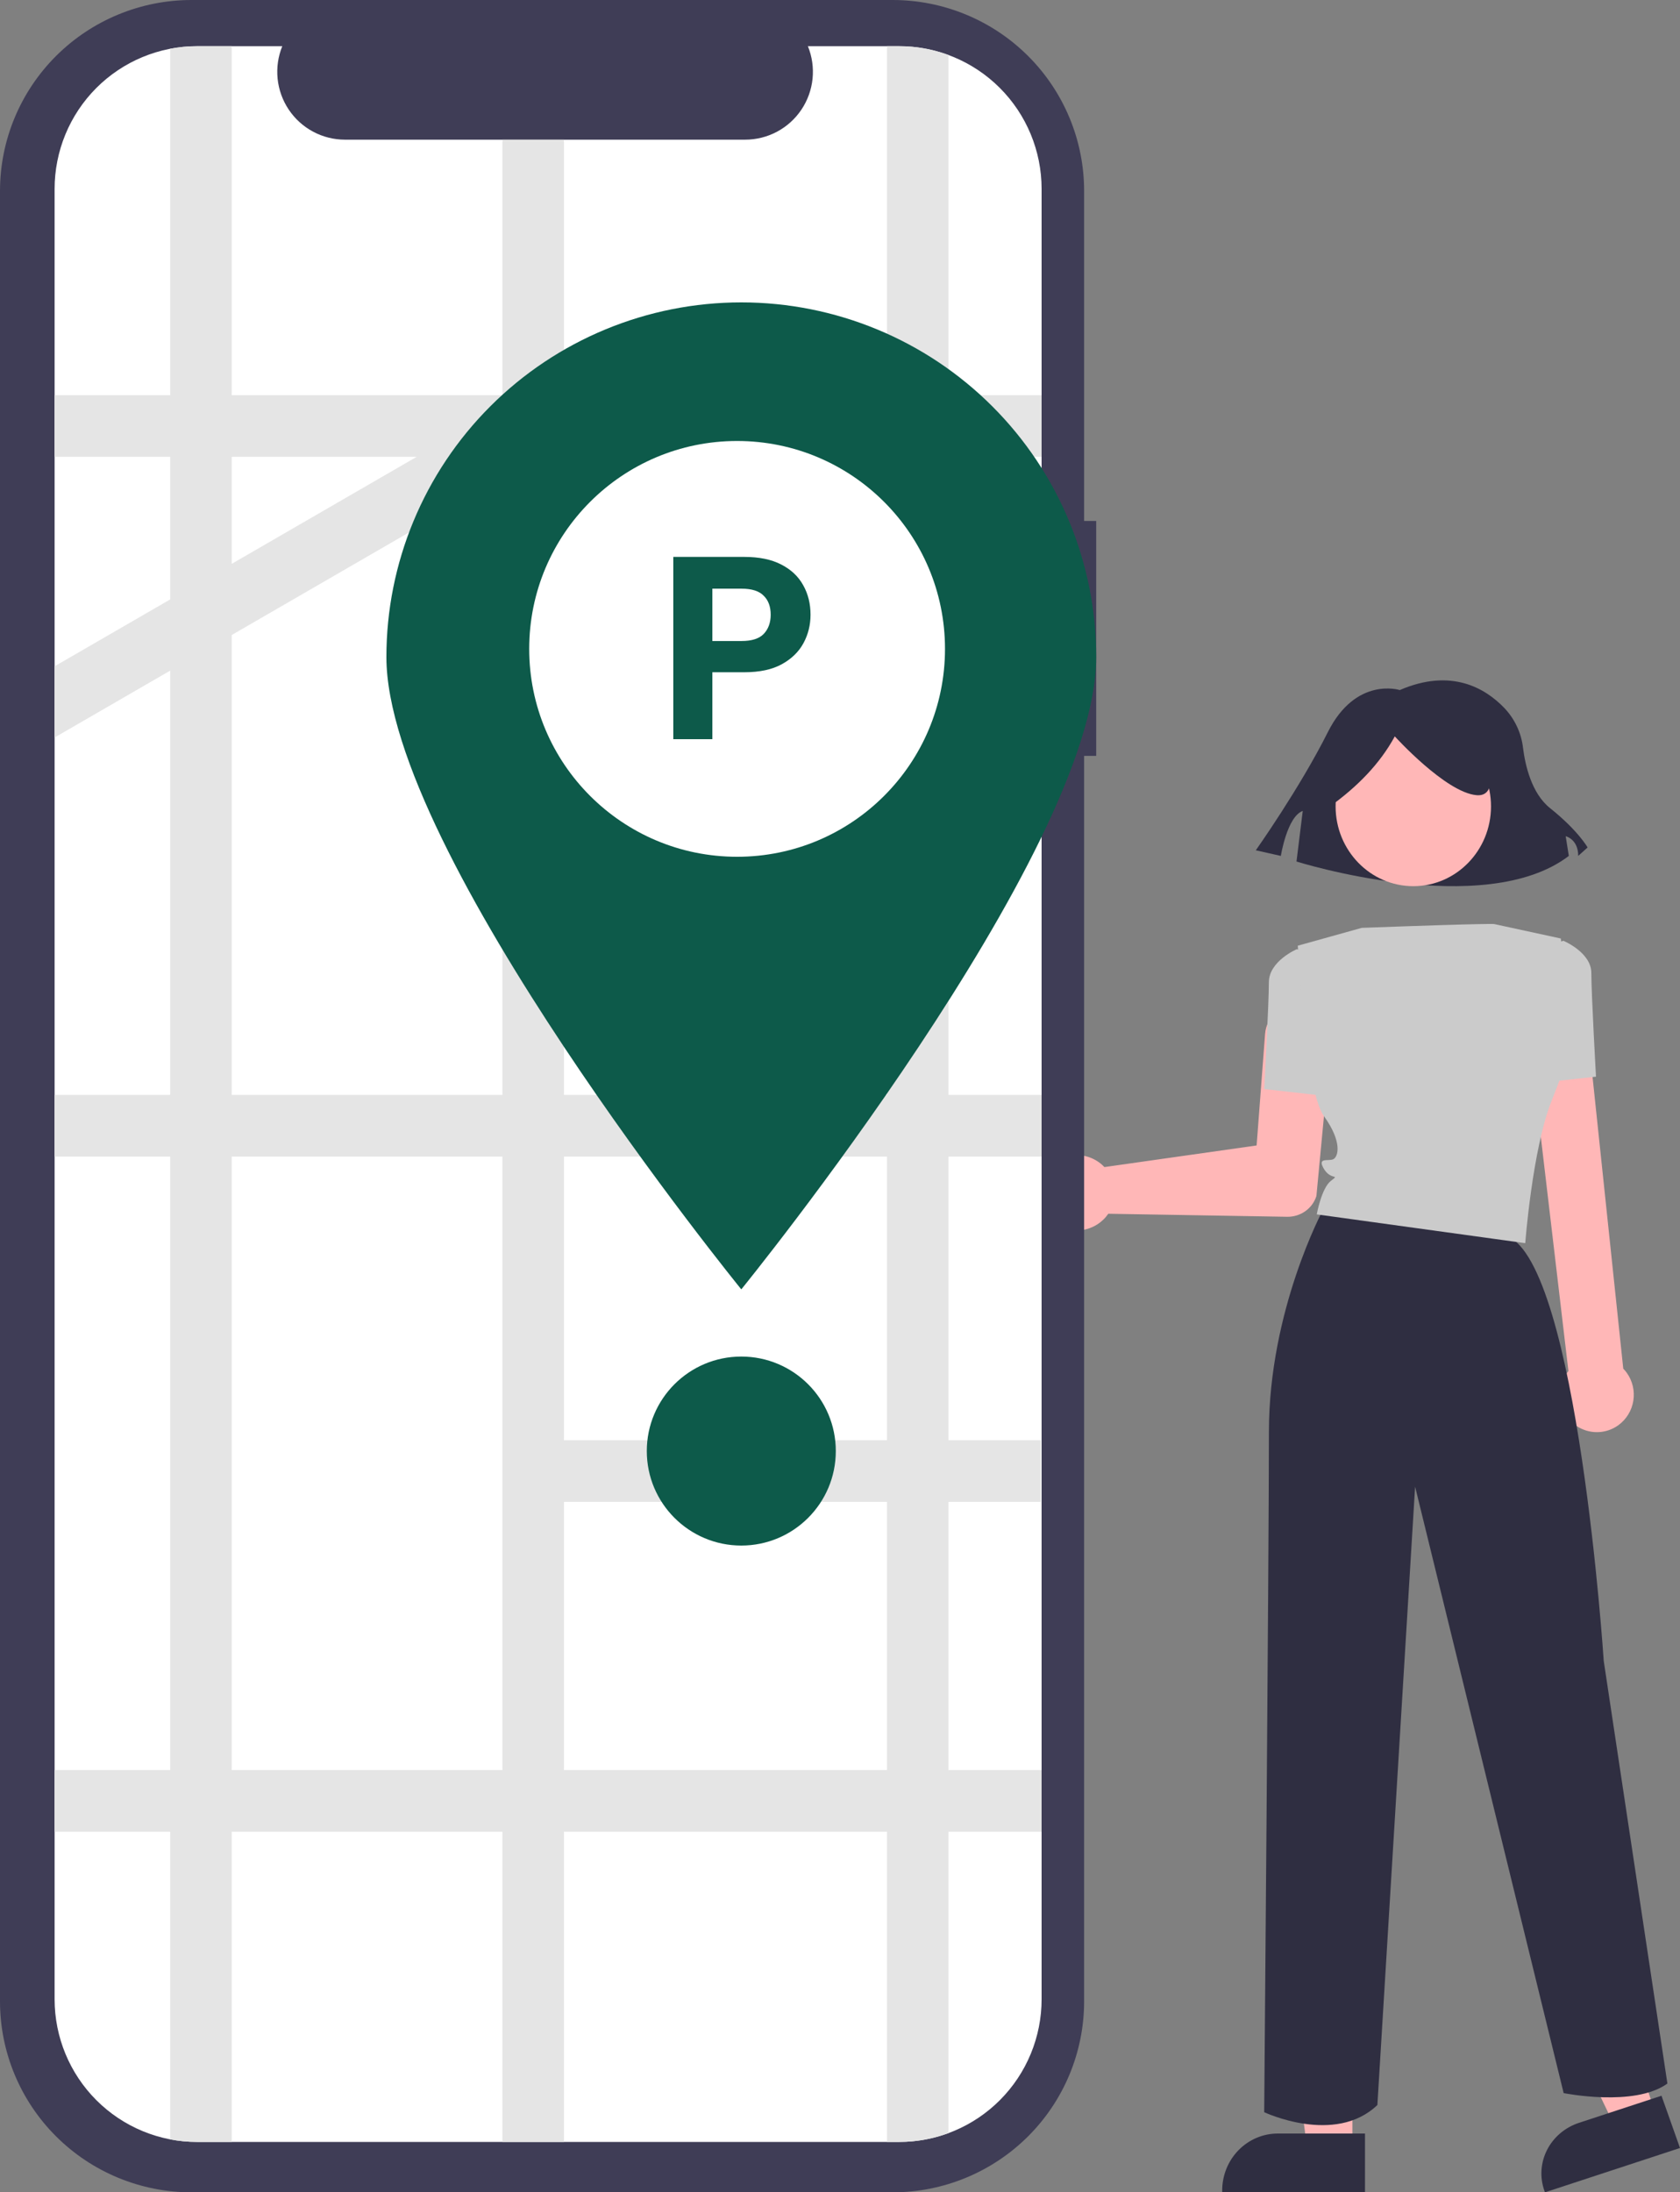
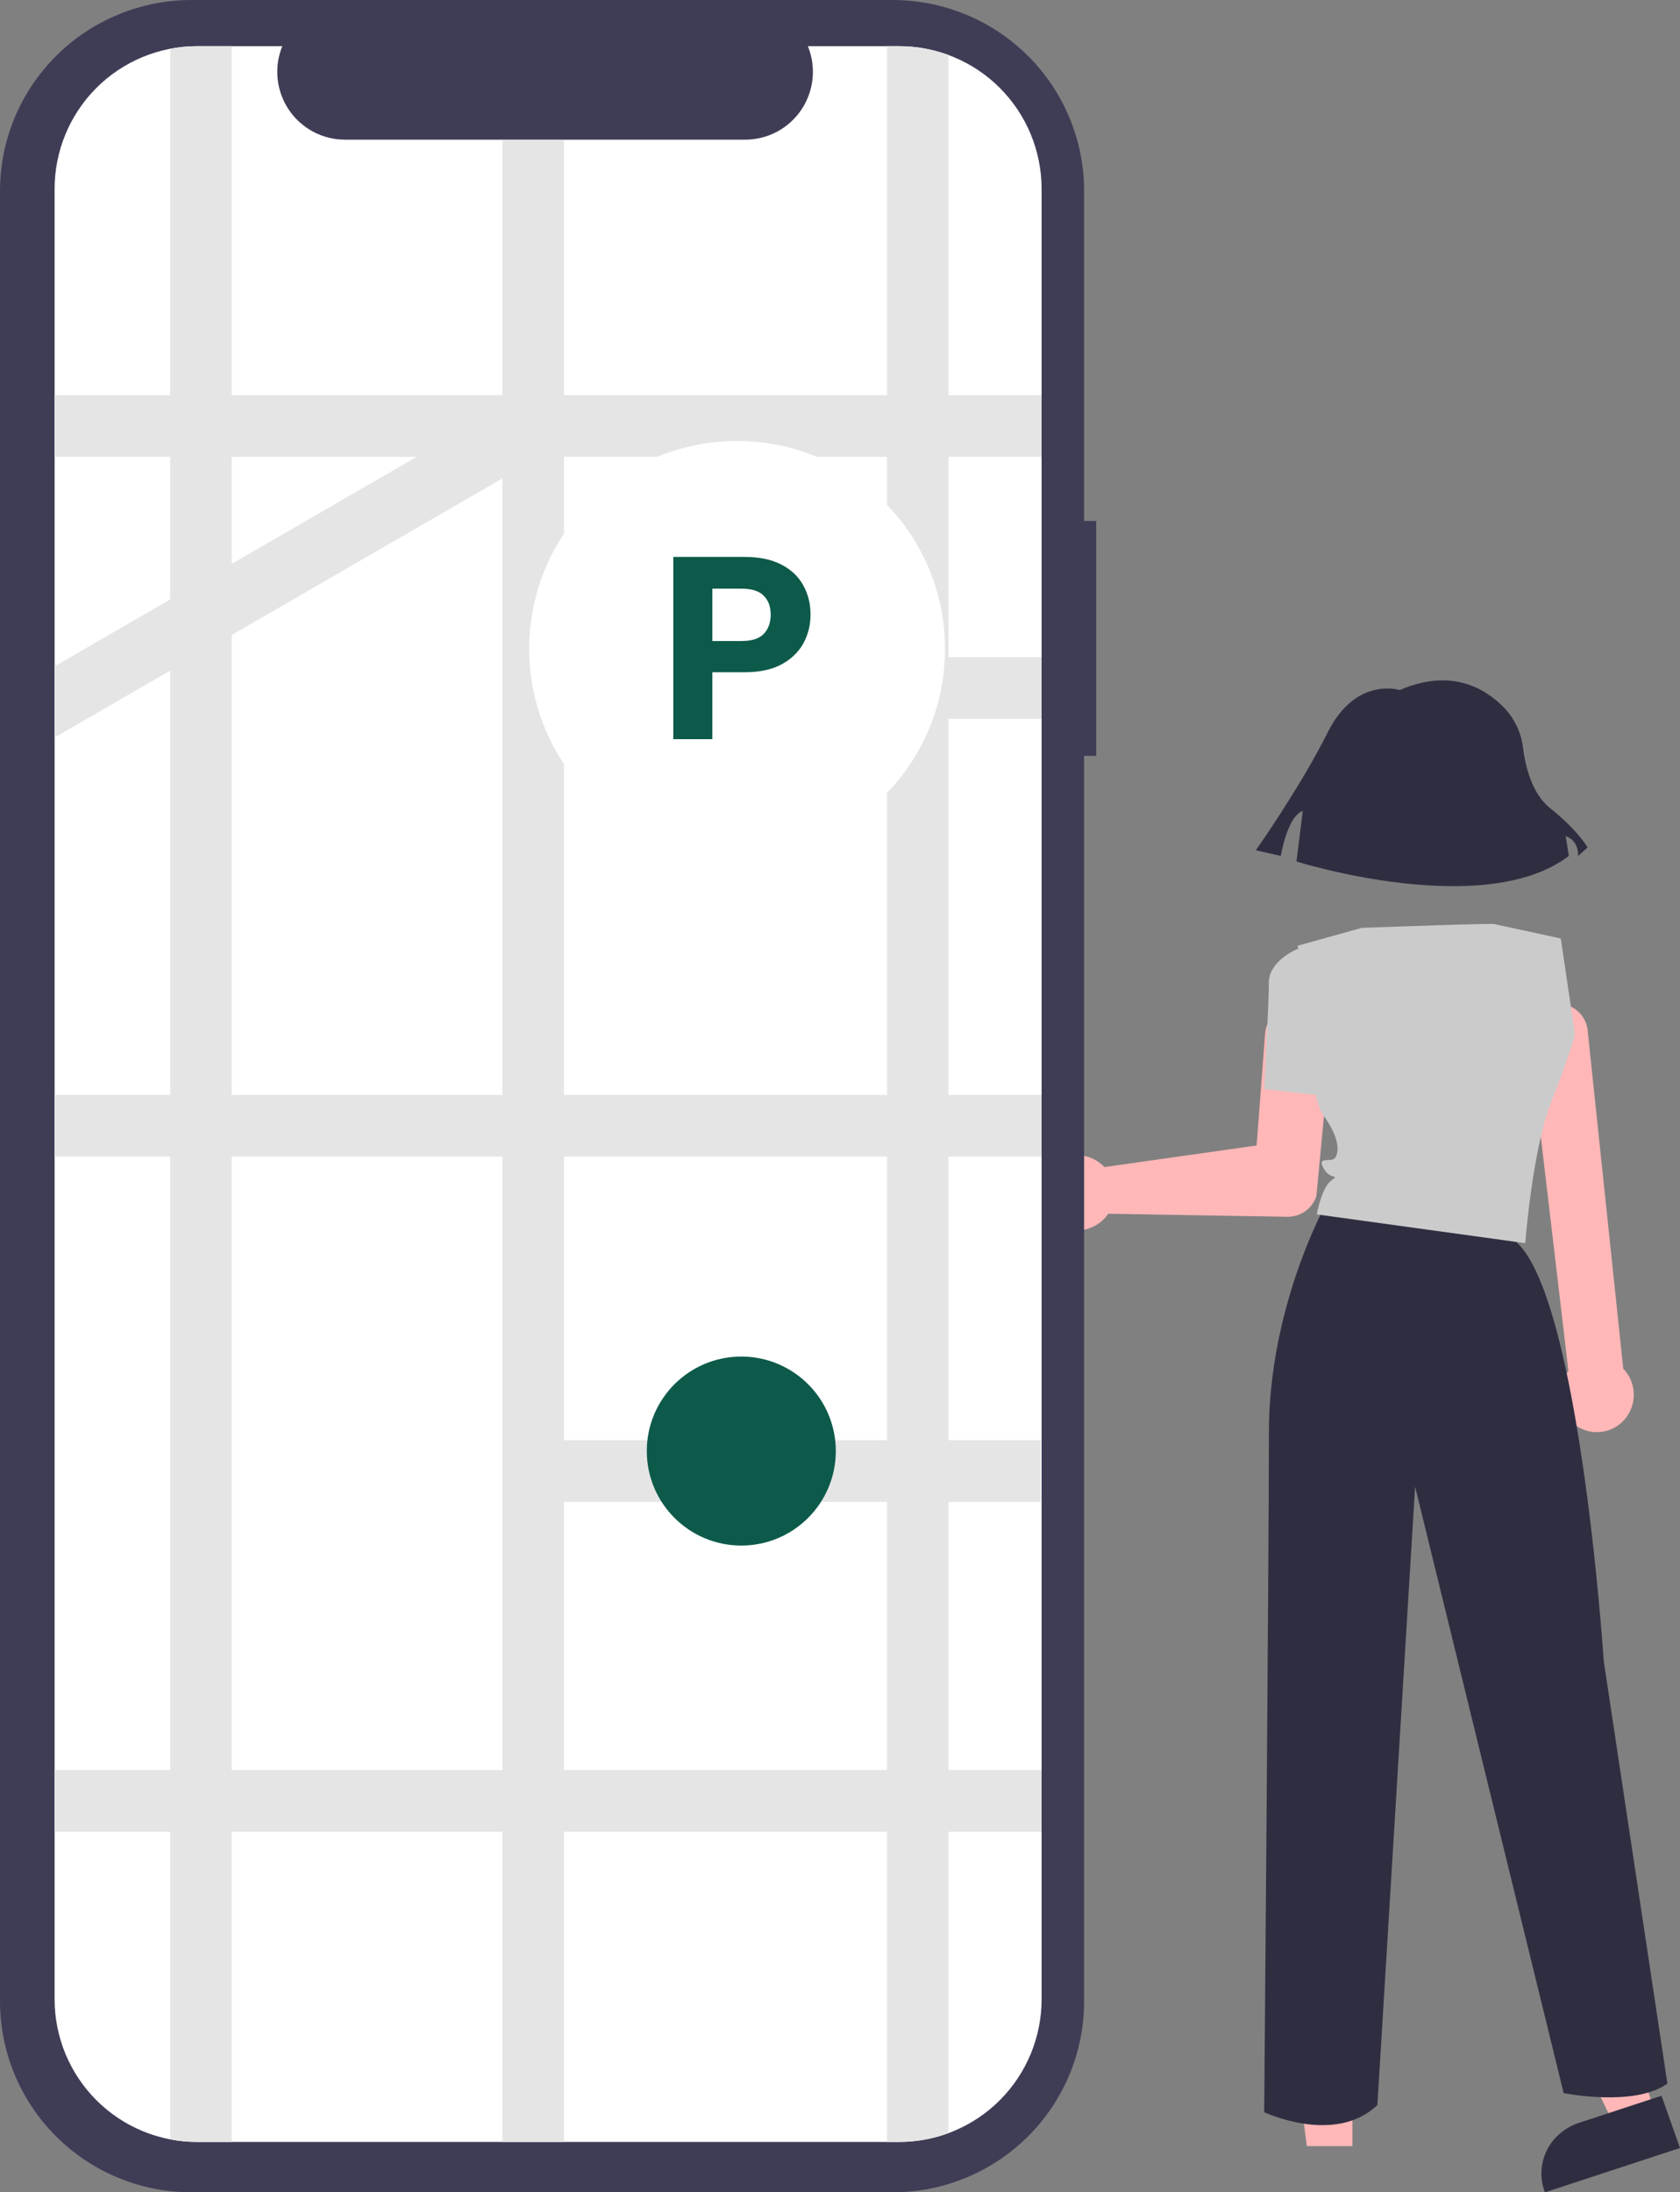
<svg xmlns="http://www.w3.org/2000/svg" width="400" height="522" viewBox="0 0 400 522" fill="none">
  <rect x="0" y="0" width="400" height="522" fill="#808080" stroke="none" />
  <path d="M248.471 279.122C249.176 278.057 250.104 277.15 251.194 276.46C252.283 275.77 253.51 275.313 254.794 275.117C256.077 274.922 257.388 274.994 258.641 275.328C259.894 275.661 261.061 276.25 262.065 277.054C262.382 277.31 262.68 277.587 262.956 277.884L299.196 272.736L301.213 246.145C301.367 244.105 302.346 242.208 303.933 240.872C305.521 239.536 307.587 238.87 309.678 239.021C311.769 239.172 313.712 240.127 315.081 241.676C316.45 243.225 317.133 245.241 316.979 247.281C316.975 247.328 316.971 247.376 316.966 247.423L313.434 284.735L313.417 284.818C312.957 286.253 312.036 287.504 310.789 288.387C309.543 289.27 308.038 289.737 306.498 289.719L263.873 289.001C263.707 289.248 263.529 289.486 263.338 289.714C262.513 290.693 261.486 291.492 260.323 292.057C259.16 292.622 257.888 292.941 256.59 292.992C255.292 293.044 253.998 292.828 252.792 292.358C251.585 291.887 250.495 291.173 249.591 290.263C249.407 290.08 249.233 289.89 249.069 289.695C247.841 288.218 247.121 286.401 247.014 284.503C246.907 282.604 247.417 280.721 248.471 279.122Z" fill="#FFB7B7" />
  <path d="M321.998 511L311.157 510.999L306 472L322 472.001L321.998 511Z" fill="#FFB7B7" />
-   <path d="M324.999 522L291 521.999V521.558C291 517.962 292.395 514.514 294.876 511.971C297.358 509.429 300.724 508 304.234 508H304.234L325 508.001L324.999 522Z" fill="#2F2E41" />
  <path d="M394 502.67L384.328 506L367 469.916L381.276 465L394 502.67Z" fill="#FFB7B7" />
  <path d="M400 511.441L367.847 522L367.708 521.608C366.576 518.413 366.809 514.915 368.355 511.885C369.902 508.854 372.635 506.539 375.954 505.449L375.955 505.449L395.593 499L400 511.441Z" fill="#2F2E41" />
  <path d="M333.283 164.305C333.283 164.305 322.849 160.958 316.141 174.344C309.434 187.73 299 202.455 299 202.455L304.962 203.793C304.962 203.793 306.453 194.423 310.179 193.084L308.689 205.132C308.689 205.132 353.406 219.187 373.528 203.793L372.783 199.108C372.783 199.108 375.764 199.777 375.764 203.793L378 201.785C378 201.785 375.764 197.769 369.057 192.415C364.654 188.901 363.141 182.215 362.621 178.034C362.209 174.495 360.646 171.176 358.16 168.558C353.702 163.918 345.58 158.987 333.283 164.305Z" fill="#2F2E41" />
-   <path d="M336.5 211C346.717 211 355 202.493 355 192C355 181.507 346.717 173 336.5 173C326.283 173 318 181.507 318 192C318 202.493 326.283 211 336.5 211Z" fill="#FFB7B7" />
  <path d="M312.111 227.129L308.778 226C308.778 226 302.111 228.823 302.111 233.903C302.111 238.984 301 259.306 301 259.306L316 261L312.111 227.129Z" fill="#CBCBCB" />
  <path d="M373.631 337.995C372.239 336.414 371.453 334.379 371.416 332.26C371.38 330.142 372.095 328.08 373.431 326.451L364.009 246.481C363.916 244.596 364.566 242.75 365.815 241.349C367.065 239.948 368.811 239.107 370.672 239.009C372.533 238.912 374.355 239.567 375.74 240.831C377.125 242.094 377.958 243.862 378.058 245.748C378.059 245.774 378.06 245.8 378.061 245.826L386.491 325.881C386.797 326.192 387.078 326.526 387.333 326.88C388.01 327.828 388.495 328.901 388.762 330.039C389.029 331.176 389.072 332.356 388.889 333.51C388.706 334.665 388.3 335.772 387.695 336.767C387.09 337.763 386.297 338.628 385.362 339.313C385.266 339.384 385.167 339.453 385.068 339.52C383.985 340.246 382.757 340.72 381.473 340.908C380.188 341.097 378.878 340.994 377.637 340.609C376.087 340.133 374.7 339.227 373.631 337.995Z" fill="#FFB7B7" />
-   <path d="M365 258L380 256.355C380 256.355 378.889 236.613 378.889 231.677C378.889 226.742 372.222 224 372.222 224L368.889 225.097L365 258Z" fill="#CBCBCB" />
  <path d="M315.035 288.01C315.035 288.01 302.123 311.915 302.123 340.906C302.123 369.898 301 502.919 301 502.919C301 502.919 317.842 510.877 327.947 501.213L336.93 353.981L372.298 498.371C372.298 498.371 389.14 501.782 397 496.097L381.842 395.479C381.842 395.479 375.667 301.114 358.825 294.292C341.982 287.471 315.035 288.01 315.035 288.01Z" fill="#2F2E41" />
  <path d="M316.671 192C323.247 187.268 328.571 181.817 332.093 175.333C332.093 175.333 344.163 188.667 351.538 189.333C358.914 190 352.209 173.333 352.209 173.333L338.798 170L326.058 171.333L316 178L316.671 192Z" fill="#2F2E41" />
  <path d="M355.821 220.032C355.821 220.032 356.358 219.74 324.232 220.925L310.787 224.674L309 225.173C309 225.173 310.692 259.444 315.205 265.727C319.718 272.01 318.59 275.437 317.462 276.008C316.333 276.58 313.513 275.437 315.205 278.293C316.897 281.149 319.154 279.436 316.897 281.149C314.641 282.863 313.513 289.146 313.513 289.146L363.154 296C363.154 296 364.846 273.724 369.359 262.3C373.872 250.876 375 246.307 375 246.307L371.615 223.459L355.821 220.032Z" fill="#CBCBCB" />
  <path d="M261 124.047H258.124V45.475C258.124 33.414 253.32 21.848 244.768 13.319C236.216 4.791 224.618 1.94414e-05 212.524 1.70986e-10L45.6 1.70991e-10C33.507 -3.30501e-05 21.908 4.791 13.356 13.319C4.804 21.848 3.70402e-05 33.414 0 45.475V476.525C-1.16969e-05 488.586 4.804 500.152 13.356 508.681C21.908 517.209 33.506 522 45.6 522H212.523C218.512 522 224.441 520.824 229.974 518.538C235.506 516.253 240.533 512.903 244.768 508.681C249.002 504.458 252.361 499.445 254.653 493.928C256.944 488.41 258.124 482.497 258.124 476.525V179.975H261L261 124.047Z" fill="#3F3D56" />
  <path d="M248 45.007V475.993C248.004 480.455 247.131 484.874 245.431 488.998C243.731 493.122 241.237 496.869 238.091 500.027C234.946 503.185 231.21 505.691 227.098 507.402C222.986 509.113 218.578 509.996 214.126 510H46.934C37.941 510.006 29.313 506.432 22.949 500.064C16.585 493.695 13.006 485.054 13 476.041V45.007C12.997 40.544 13.871 36.124 15.572 32C17.273 27.876 19.769 24.128 22.915 20.97C26.062 17.812 29.799 15.307 33.911 13.596C38.025 11.885 42.434 11.003 46.887 11H67.209C66.21 13.453 65.829 16.115 66.099 18.75C66.369 21.386 67.281 23.914 68.756 26.113C70.231 28.311 72.223 30.113 74.556 31.358C76.889 32.604 79.493 33.255 82.136 33.255H177.428C180.072 33.255 182.675 32.604 185.008 31.358C187.342 30.113 189.333 28.311 190.808 26.113C192.283 23.914 193.195 21.386 193.465 18.75C193.735 16.115 193.354 13.453 192.356 11H214.066C223.057 10.992 231.684 14.564 238.048 20.93C244.412 27.296 247.992 35.935 248 44.946L248 45.007Z" fill="white" />
  <path d="M248 108.77V94.09H225.829V13.099C222.063 11.706 218.08 10.995 214.065 11H211.18V94.09H134.272V33.255H119.623V94.09H55.167V11H46.935C44.781 10.997 42.633 11.201 40.518 11.609V94.09H13V108.77H40.518V142.725L13 158.646V175.601L40.518 159.681V260.709H13V275.389H40.518V421.457H13V436.137H40.518V509.391C42.633 509.799 44.781 510.003 46.935 510H55.167V436.137H119.623V510H134.272V436.137H211.18V510H214.065C218.08 510.005 222.063 509.294 225.829 507.901V436.137H248V421.457H225.829V357.598H247.802V342.918H225.829V275.389H248V260.709H225.829V171.16H248V156.48H225.829V108.77L248 108.77ZM99.21 108.77L55.167 134.255L55.167 108.77H99.21ZM55.167 151.203L119.623 113.908V260.709H55.167V151.203ZM55.167 421.457V275.389H119.623V421.457H55.167ZM211.18 421.457H134.272V357.598H211.18V421.457ZM211.18 342.918H134.272V275.389H211.18V342.918ZM211.18 260.709H134.272V171.16H211.18V260.709ZM211.18 156.48H134.272V108.77H211.18V156.48Z" fill="#E5E5E5" />
-   <path d="M261 156.453C261 203.095 176.5 307 176.5 307C176.5 307 92 203.095 92 156.453C92 134.055 100.903 112.574 116.749 96.736C132.596 80.898 154.089 72 176.5 72C198.911 72 220.404 80.898 236.251 96.736C252.097 112.574 261 134.055 261 156.453Z" fill="#0D5A4A" />
  <path d="M176 173C186.493 173 195 164.717 195 154.5C195 144.283 186.493 136 176 136C165.507 136 157 144.283 157 154.5C157 164.717 165.507 173 176 173Z" fill="#0D5A4A" />
-   <path d="M203 197.206C194.929 202.298 185.563 205.001 175.999 205C166.435 204.999 157.069 202.292 149 197.199C150.678 191.378 154.221 186.259 159.093 182.614C163.965 178.97 169.901 176.999 176.003 177C182.104 177.001 188.04 178.973 192.911 182.619C197.782 186.265 201.323 191.385 203 197.206Z" fill="#0D5A4A" />
  <path d="M176.5 368C188.926 368 199 357.926 199 345.5C199 333.074 188.926 323 176.5 323C164.074 323 154 333.074 154 345.5C154 357.926 164.074 368 176.5 368Z" fill="#0D5A4A" />
  <path d="M175.5 204C202.838 204 225 181.838 225 154.5C225 127.162 202.838 105 175.5 105C148.162 105 126 127.162 126 154.5C126 181.838 148.162 204 175.5 204Z" fill="white" />
  <path d="M160.309 176V132.6H177.173C180.728 132.6 183.663 133.199 185.977 134.398C188.333 135.597 190.09 137.25 191.247 139.358C192.405 141.425 192.983 143.76 192.983 146.364C192.983 148.803 192.425 151.055 191.309 153.122C190.193 155.189 188.478 156.863 186.163 158.144C183.849 159.425 180.852 160.066 177.173 160.066H169.609V176H160.309ZM169.609 152.626H176.553C178.992 152.626 180.749 152.068 181.823 150.952C182.939 149.795 183.497 148.265 183.497 146.364C183.497 144.421 182.939 142.913 181.823 141.838C180.749 140.722 178.992 140.164 176.553 140.164H169.609V152.626Z" fill="#0D5A4A" />
</svg>